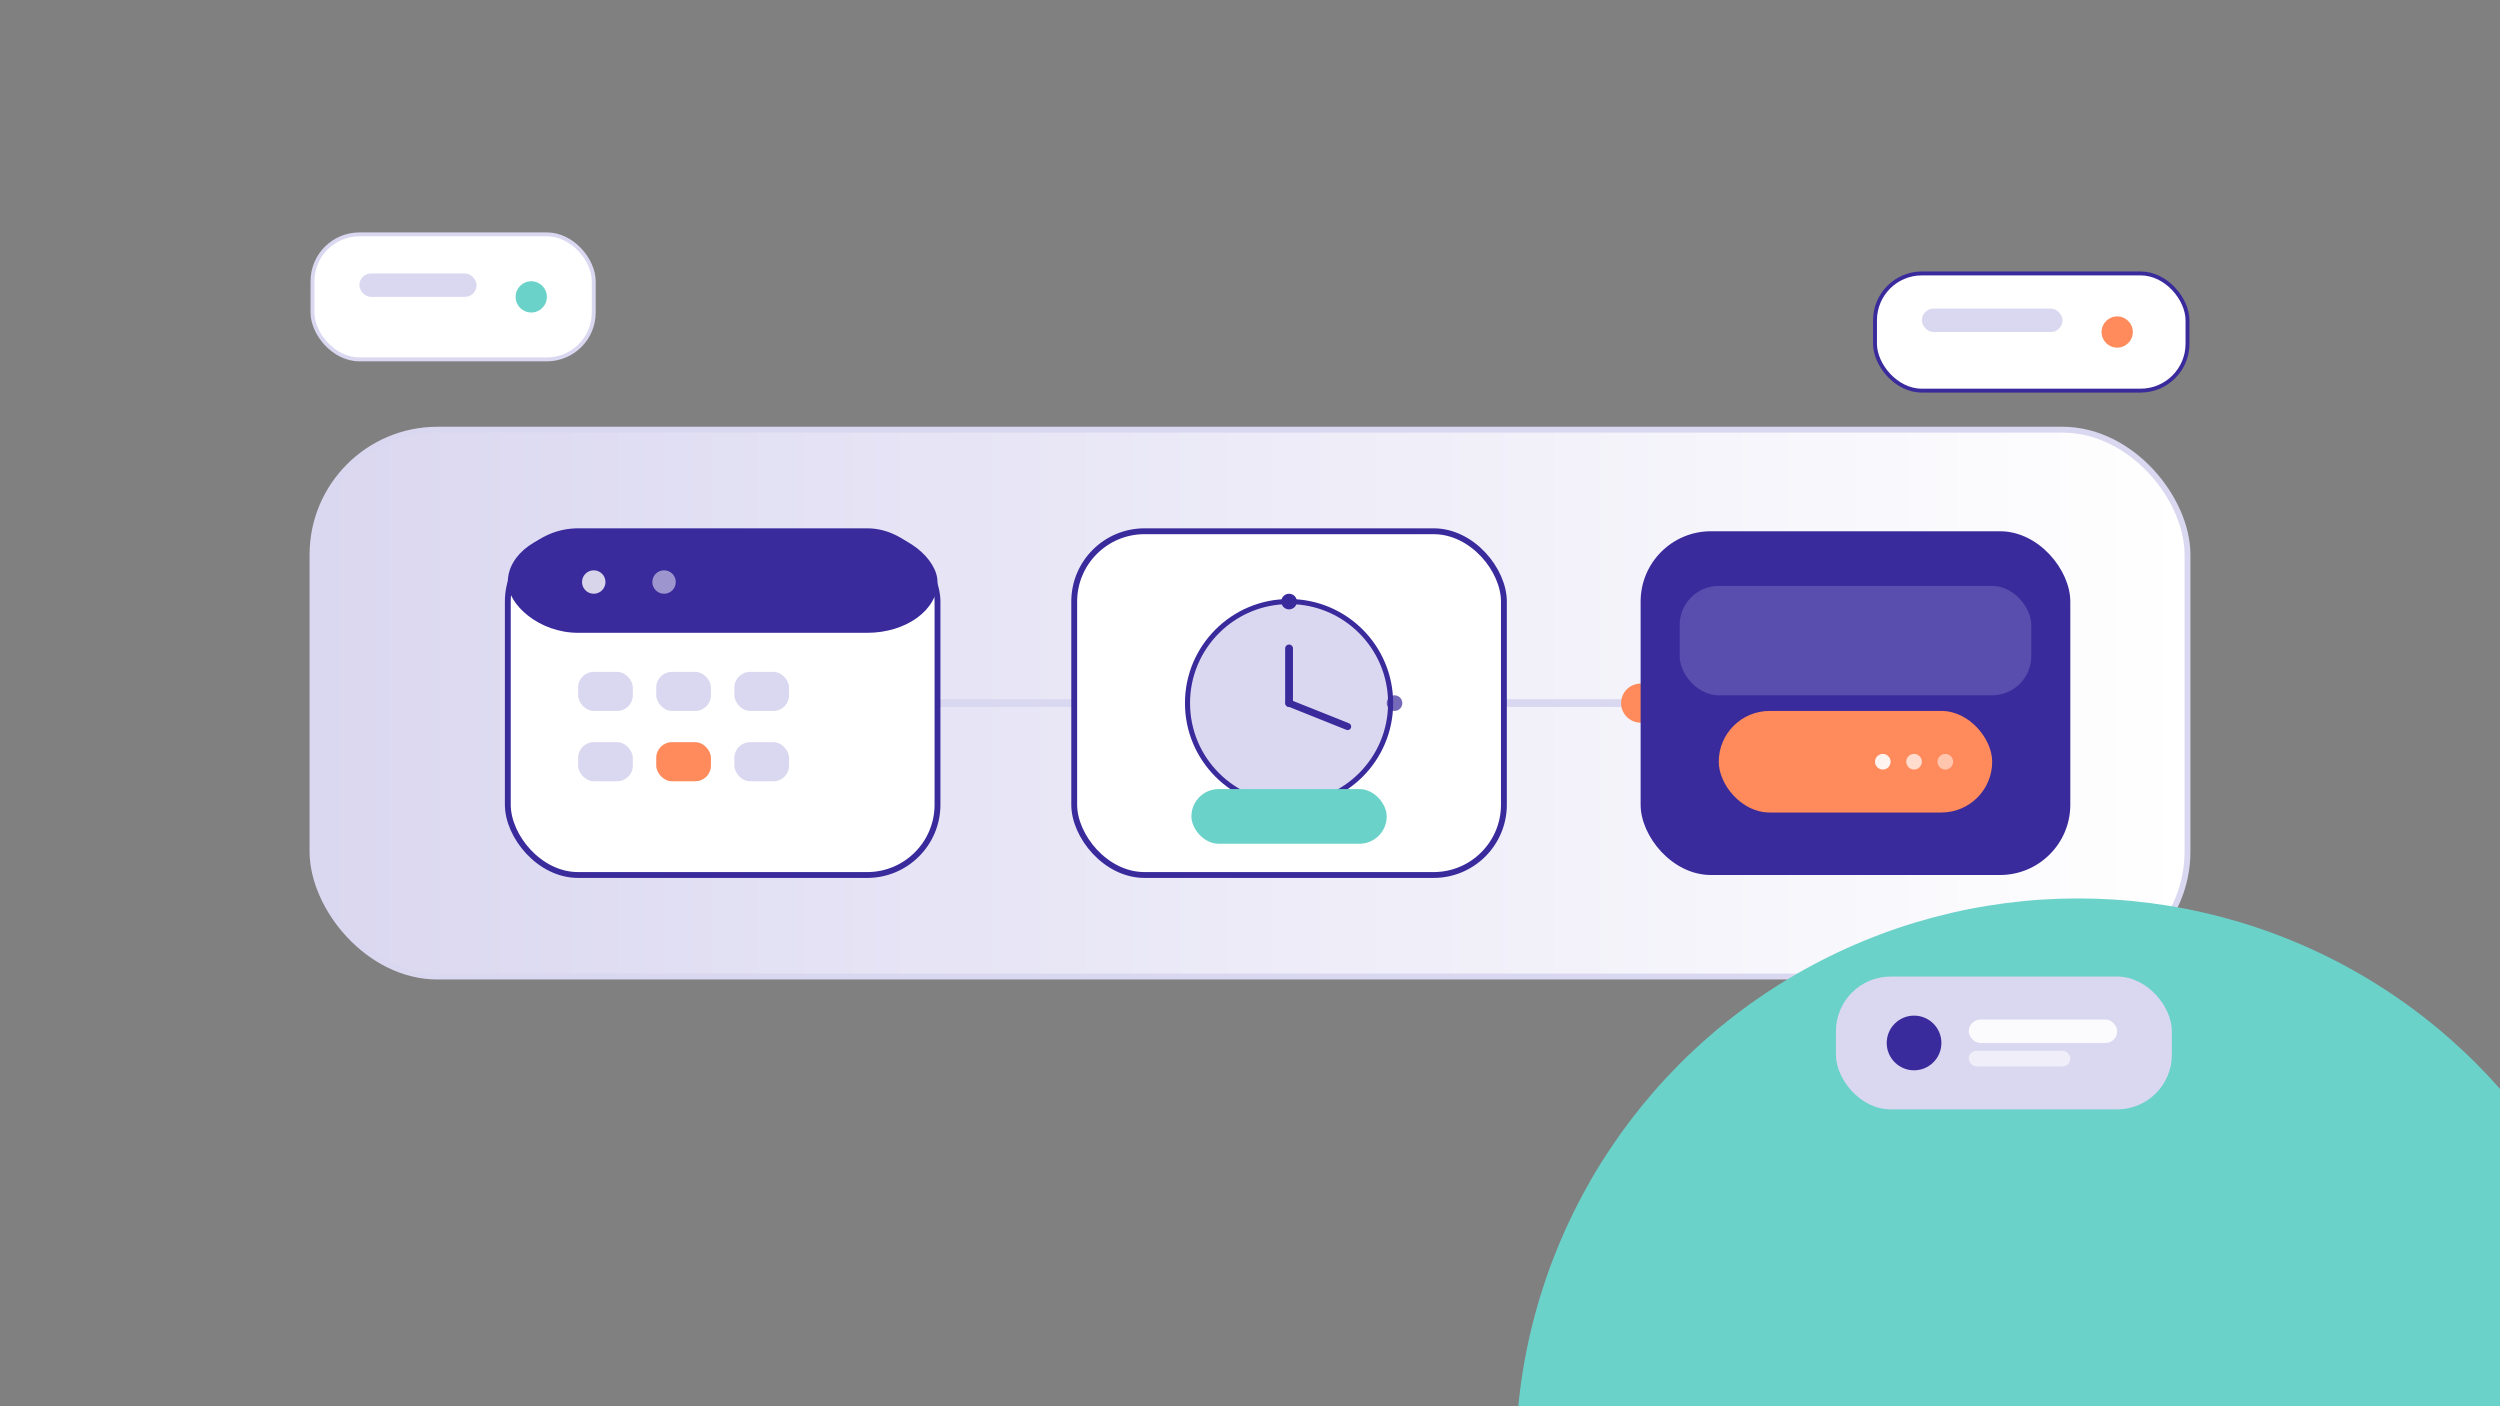
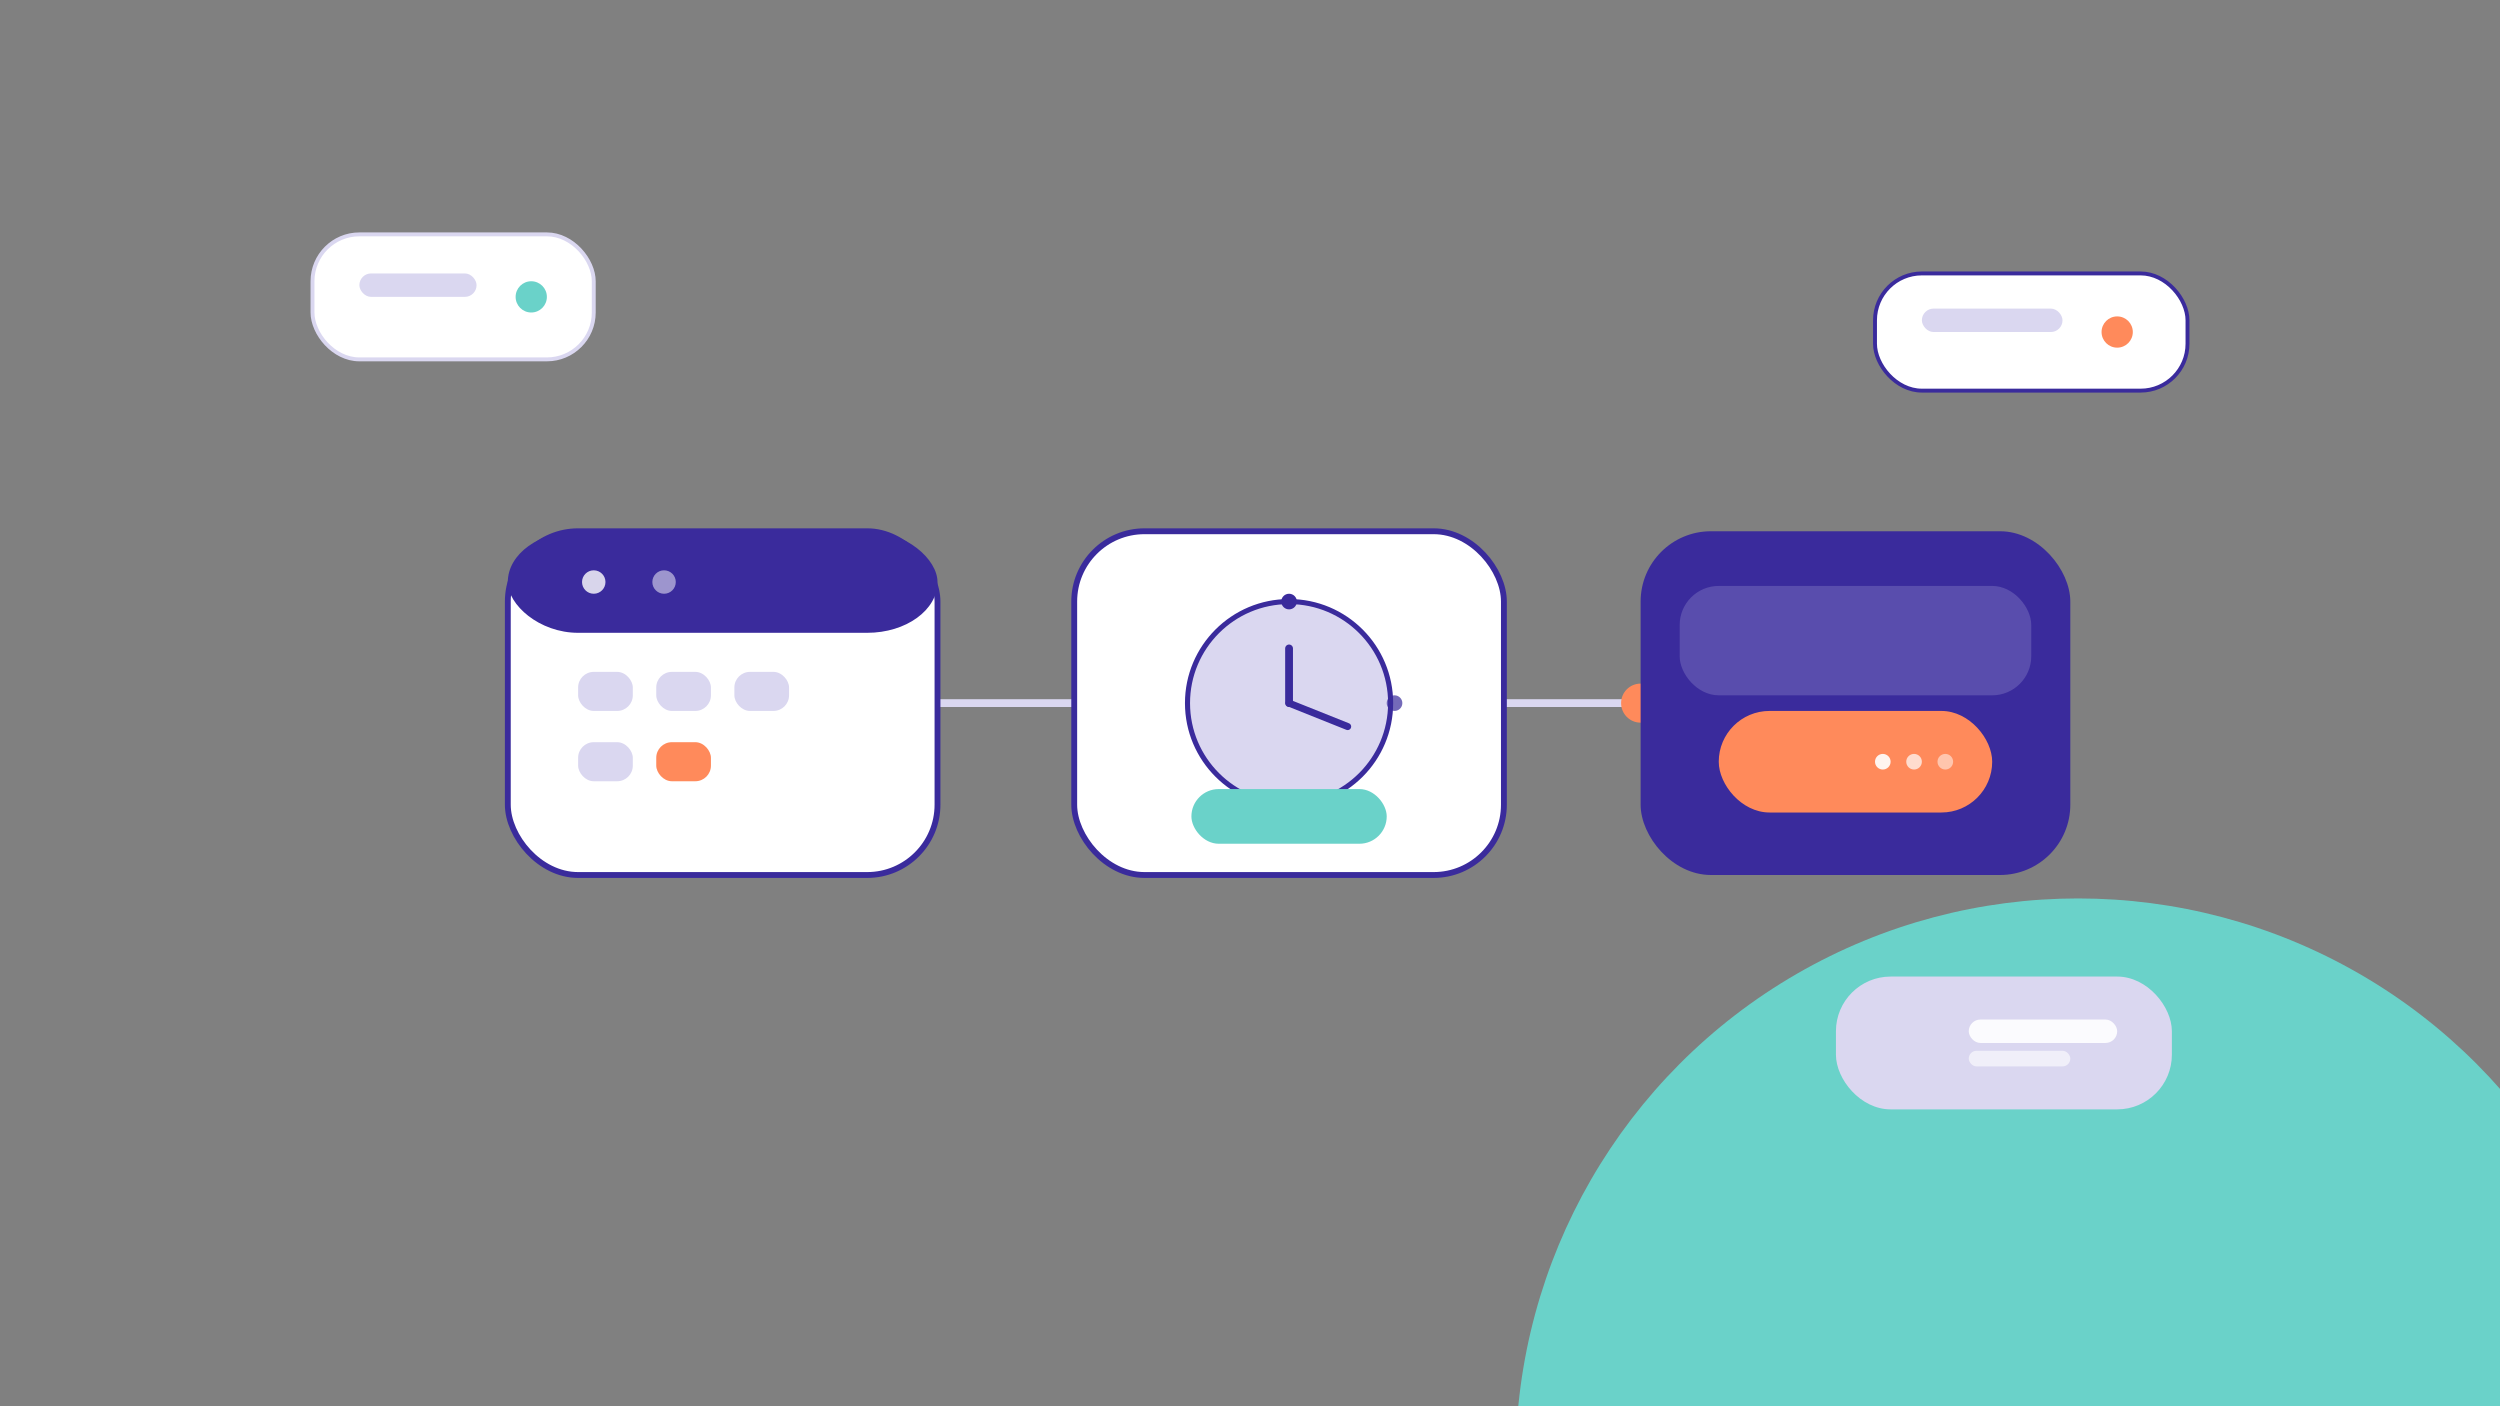
<svg xmlns="http://www.w3.org/2000/svg" width="640" height="360" viewBox="0 0 640 360" role="img" aria-labelledby="title desc">
  <rect x="0" y="0" width="640" height="360" fill="#808080" stroke="none" />
  <title id="title">Flowtly Demo Appointment Illustration</title>
  <desc id="desc">Abstract workflow with calendar, clock and action arrow representing booking a Flowtly demo.</desc>
  <defs>
    <style>
      .primary { fill: #3A2B9C; }
      .primary-stroke { stroke: #3A2B9C; }
      .soft { fill: #DAD7F0; }
      .accent-warm { fill: #FF8A5B; }
      .accent-cool { fill: #6AD2C9; }
      .card { fill: #FFFFFF; }
      .muted-stroke { stroke: #DAD7F0; }
    </style>
    <linearGradient id="mainPillGradient" x1="0%" y1="0%" x2="100%" y2="0%">
      <stop offset="0%" stop-color="#DAD7F0" />
      <stop offset="100%" stop-color="#FFFFFF" />
    </linearGradient>
    <symbol id="status-dot" viewBox="0 0 10 10">
      <circle cx="5" cy="5" r="4" class="accent-cool" />
    </symbol>
    <symbol id="play-arrow" viewBox="0 0 16 16">
      <path d="M5 3 L12 8 L5 13 Z" fill="#FFFFFF" />
    </symbol>
  </defs>
  <g id="workflow" transform="translate(80, 110)">
-     <rect id="workflow-pill" x="0" y="0" width="480" height="140" rx="32" fill="url(#mainPillGradient)" class="muted-stroke" stroke-width="1.5" />
    <line id="connector-line" x1="80" y1="70" x2="400" y2="70" class="muted-stroke" stroke-width="2" stroke-linecap="round" />
    <circle cx="140" cy="70" r="5" class="primary" />
    <circle cx="240" cy="70" r="5" class="accent-cool" />
    <circle cx="340" cy="70" r="5" class="accent-warm" />
    <g id="step-calendar" transform="translate(50, 26)">
      <rect x="0" y="0" width="110" height="88" rx="18" class="card primary-stroke" stroke-width="1.5" />
      <rect x="0" y="0" width="110" height="26" rx="18" class="primary" />
      <circle cx="22" cy="13" r="3" fill="#FFFFFF" opacity="0.8" />
      <circle cx="40" cy="13" r="3" fill="#FFFFFF" opacity="0.5" />
      <g id="calendar-grid" transform="translate(18, 36)">
        <rect x="0" y="0" width="14" height="10" rx="4" class="soft" />
        <rect x="20" y="0" width="14" height="10" rx="4" class="soft" />
        <rect x="40" y="0" width="14" height="10" rx="4" class="soft" />
        <rect x="0" y="18" width="14" height="10" rx="4" class="soft" />
        <rect x="20" y="18" width="14" height="10" rx="4" class="accent-warm" />
-         <rect x="40" y="18" width="14" height="10" rx="4" class="soft" />
      </g>
      <use href="#status-dot" x="82" y="58" />
    </g>
    <g id="step-time" transform="translate(195, 26)">
      <rect x="0" y="0" width="110" height="88" rx="18" class="card primary-stroke" stroke-width="1.5" />
      <circle cx="55" cy="44" r="26" class="soft primary-stroke" stroke-width="1.3" />
      <line x1="55" y1="44" x2="55" y2="30" class="primary-stroke" stroke-width="2" stroke-linecap="round" />
      <line x1="55" y1="44" x2="70" y2="50" class="primary-stroke" stroke-width="1.8" stroke-linecap="round" />
      <circle cx="55" cy="18" r="2" class="primary" />
      <circle cx="82" cy="44" r="2" class="primary" opacity="0.7" />
      <circle cx="55" cy="70" r="2" class="primary" opacity="0.5" />
      <rect x="30" y="66" width="50" height="14" rx="7" class="accent-cool" />
    </g>
    <g id="step-demo" transform="translate(340, 26)">
      <rect x="0" y="0" width="110" height="88" rx="18" class="primary" />
      <rect x="10" y="14" width="90" height="28" rx="10" fill="#DAD7F0" opacity="0.2" />
      <g id="demo-cta" transform="translate(20, 46)">
        <rect x="0" y="0" width="70" height="26" rx="13" class="accent-warm" />
        <use href="#play-arrow" x="10" y="5" />
        <circle cx="42" cy="13" r="2" fill="#FFFFFF" opacity="0.9" />
        <circle cx="50" cy="13" r="2" fill="#FFFFFF" opacity="0.7" />
        <circle cx="58" cy="13" r="2" fill="#FFFFFF" opacity="0.5" />
      </g>
    </g>
  </g>
  <g id="floating-elements">
    <g transform="translate(80, 60)">
      <rect x="0" y="0" width="72" height="32" rx="12" class="card muted-stroke" stroke-width="1" />
      <rect x="12" y="10" width="30" height="6" rx="3" class="soft" />
      <circle cx="56" cy="16" r="4" class="accent-cool" />
    </g>
    <g transform="translate(480, 70)">
      <rect x="0" y="0" width="80" height="30" rx="12" class="card primary-stroke" stroke-width="1" />
      <rect x="12" y="9" width="36" height="6" rx="3" class="soft" />
      <circle cx="62" cy="15" r="4" class="accent-warm" />
    </g>
    <g transform="translate(470, 250)">
      <rect x="0" y="0" width="86" height="34" rx="14" class="soft" />
-       <circle cx="20" cy="17" r="7" class="primary" />
      <rect x="34" y="11" width="38" height="6" rx="3" fill="#FFFFFF" opacity="0.9" />
      <rect x="34" y="19" width="26" height="4" rx="2" fill="#FFFFFF" opacity="0.6" />
    </g>
  </g>
</svg>